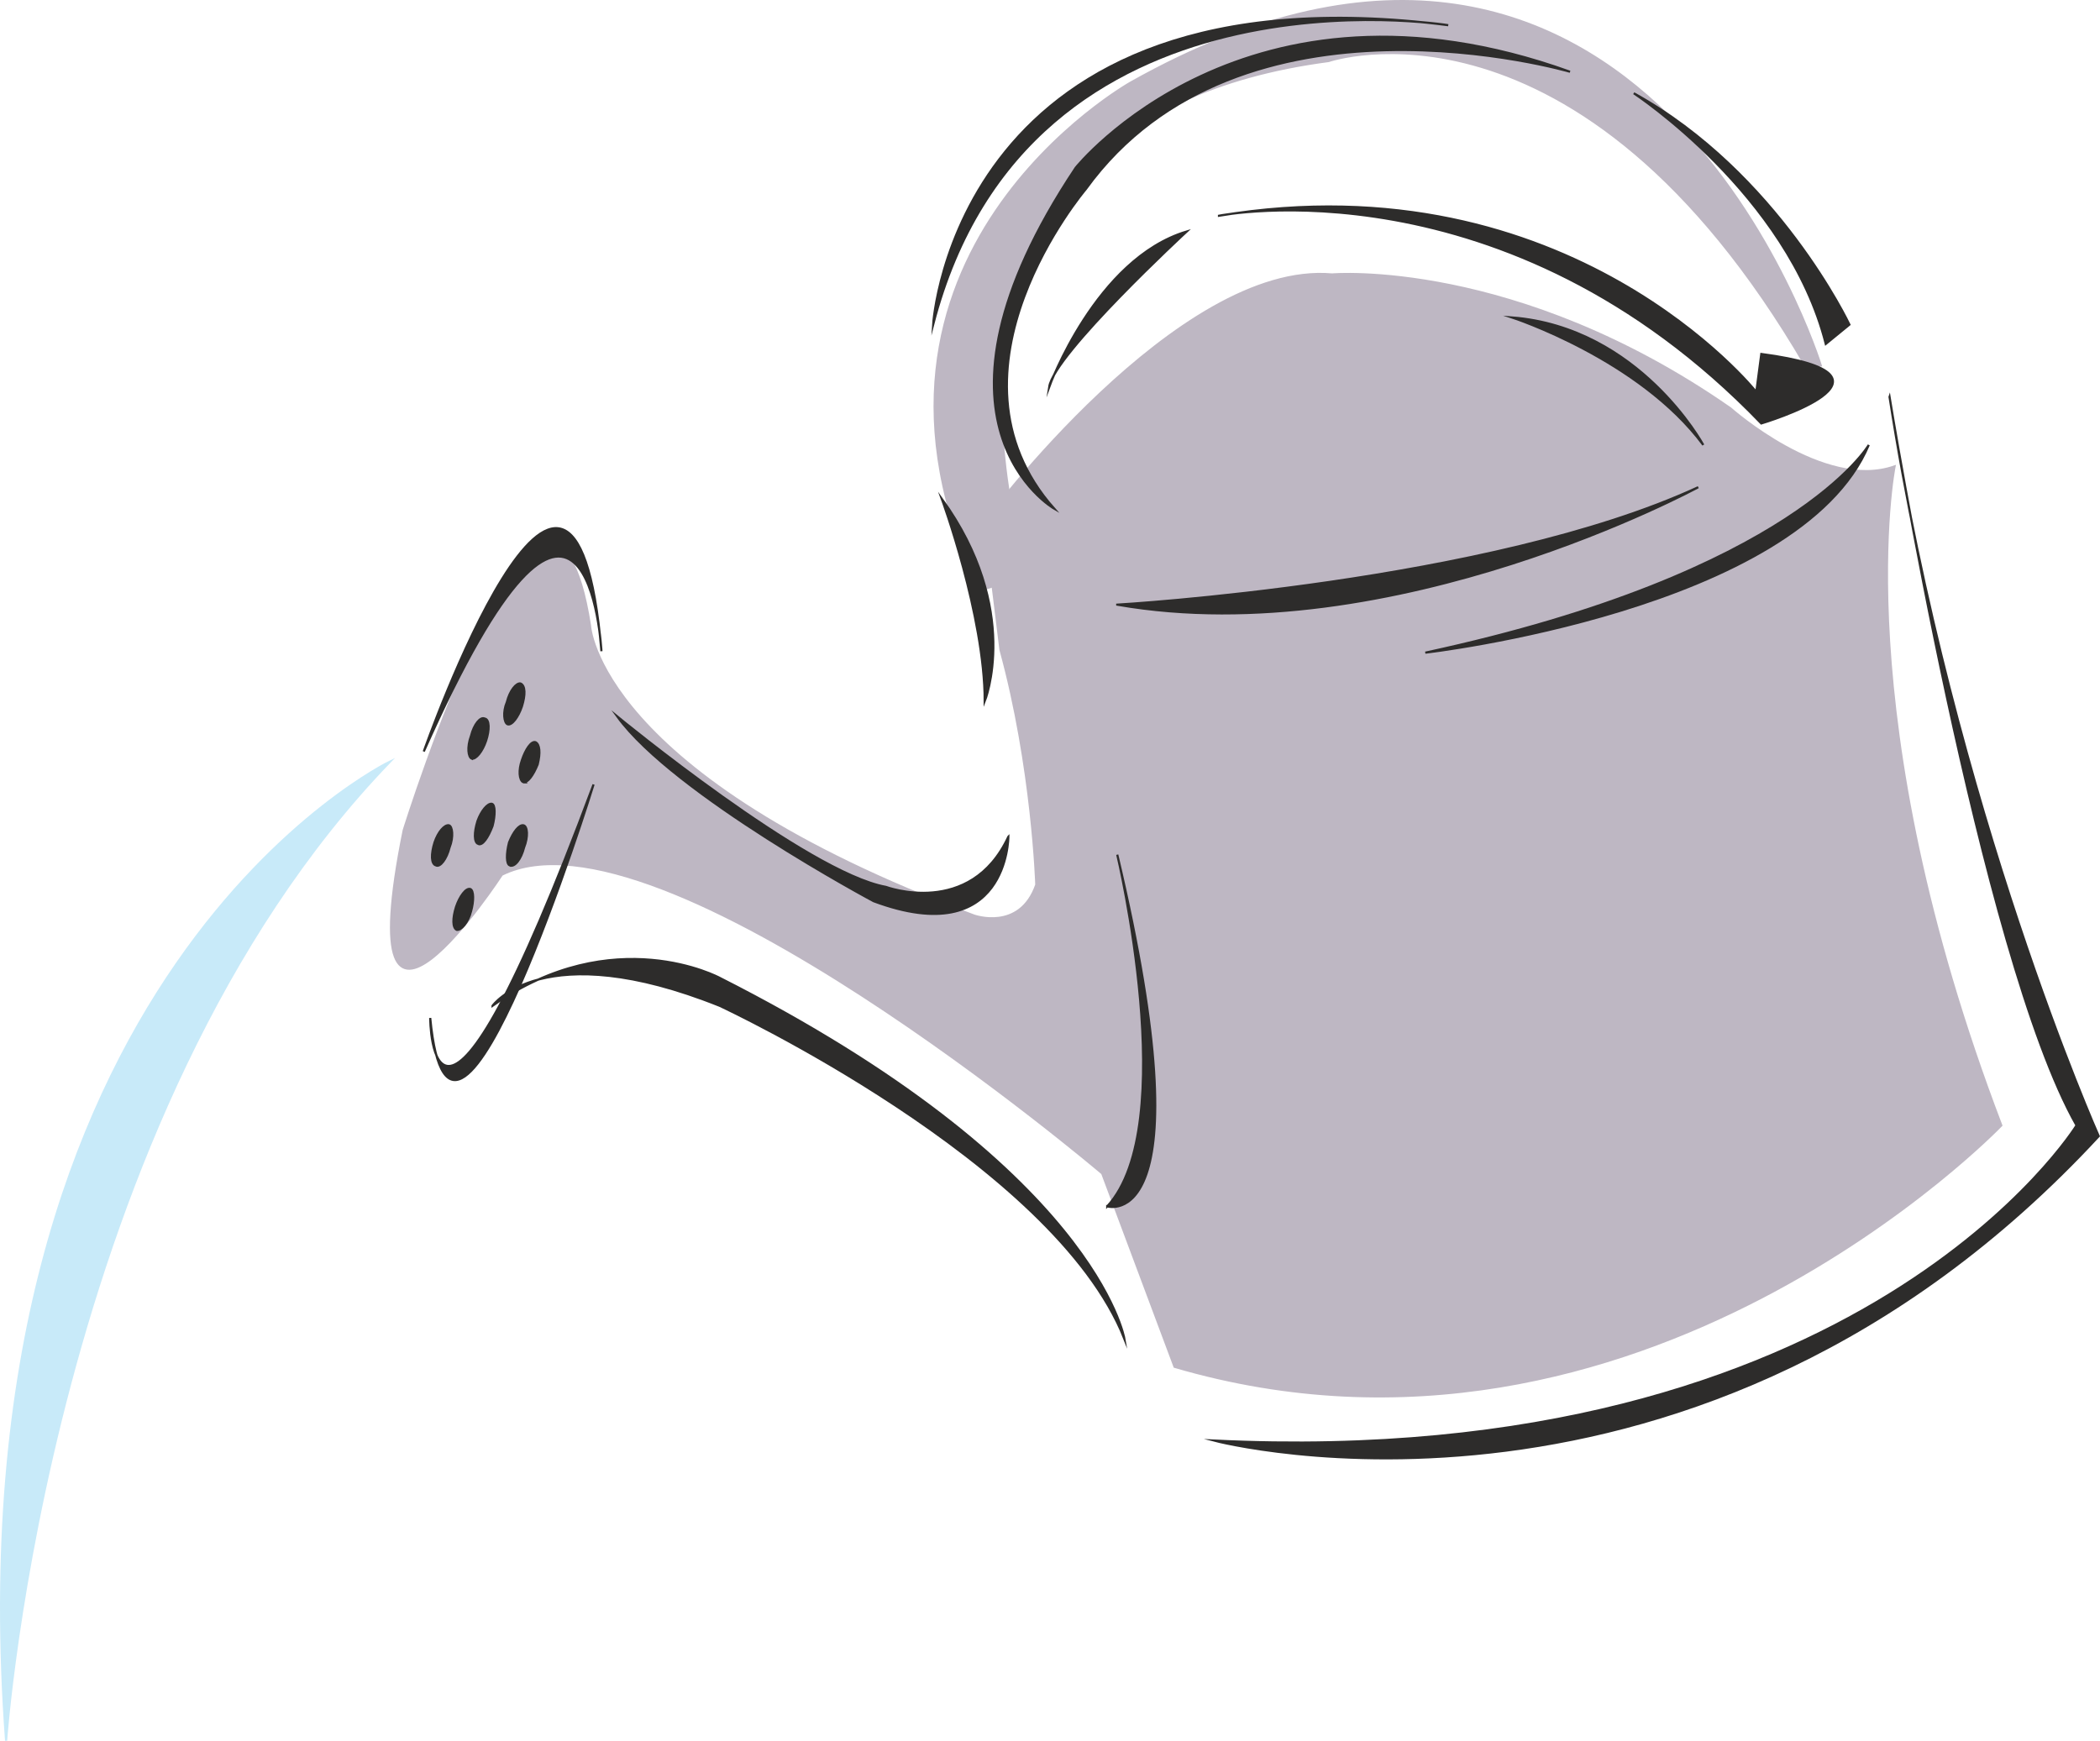
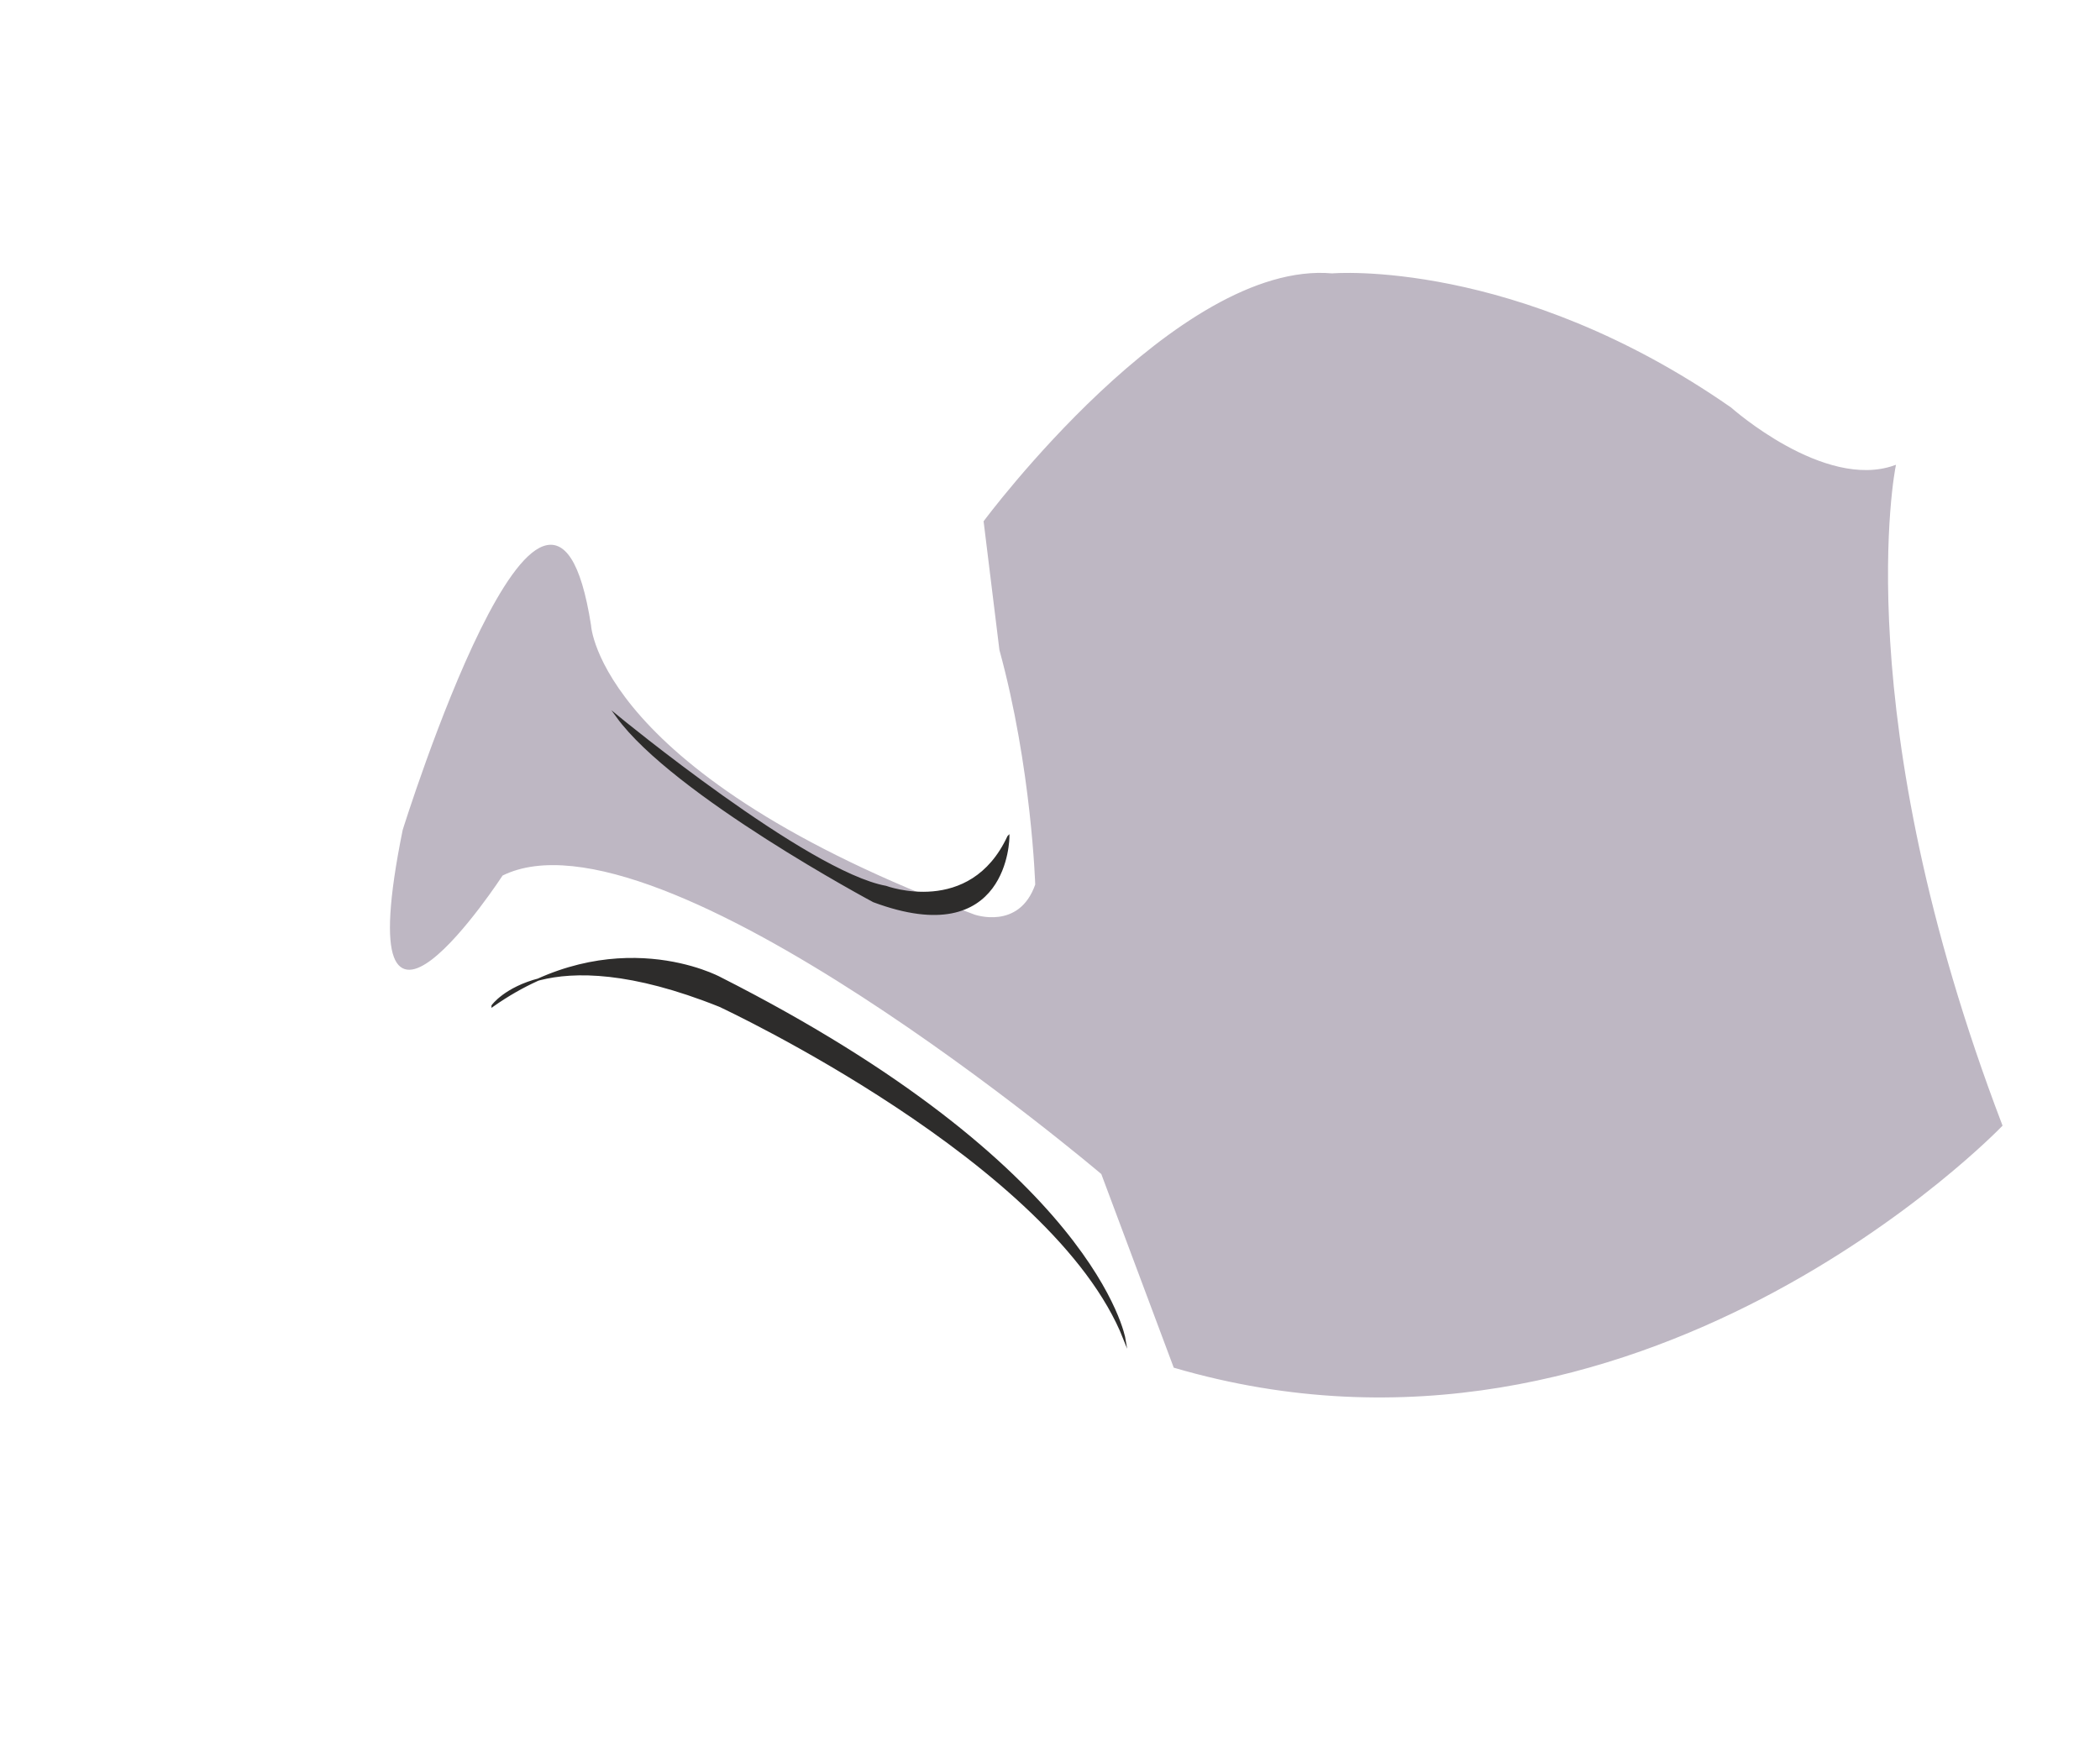
<svg xmlns="http://www.w3.org/2000/svg" height="233.308" viewBox="0 0 211.052 174.981" width="281.403">
-   <path style="fill:#beb7c3;stroke:#beb7c3;stroke-width:.216;stroke-miterlimit:10.433" d="M377.702 380.553s-17.712-57.456-69.336-28.44c0 0-31.104 17.424-15.192 51.048l4.896-1.512s-16.056-45.576 30.168-51.696c0 0 25.056-8.64 47.952 30.672z" transform="translate(-194.713 -343.82)" />
  <path style="fill:#beb7c3;stroke:#beb7c3;stroke-width:.216;stroke-miterlimit:10.433" d="M293.678 396.249s19.44-26.208 34.92-24.84c0 0 18.432-1.584 40.032 13.464 0 0 9.36 8.352 16.488 5.832 0 0-5.04 24.912 10.728 66.24 0 0-36.36 37.944-83.088 24.264l-7.272-19.44s-44.568-37.872-60.336-30.024c0 0-15.624 23.976-9.864-4.464 0 0 14.616-46.872 18.72-20.592 0 0 .72 15.048 38.592 29.16 0 0 4.608 1.656 6.264-3.096 0 0-.36-11.808-3.6-23.616z" transform="translate(-194.713 -343.82)" />
  <path style="fill:#2d2c2b;stroke:#2d2c2b;stroke-width:.216;stroke-miterlimit:10.433" d="M296.054 427.929s0 11.52-13.536 6.48c0 0-20.088-10.728-25.776-18.576 0 0 19.08 15.696 27 17.136 0 0 8.496 3.168 12.312-5.04zm-51.84 16.991s5.04-7.127 22.824 0c0 0 33.624 15.625 40.68 33.48 0 0-2.88-17.135-40.68-36.287 0 0-10.656-5.76-22.824 2.808z" transform="translate(-194.713 -343.82)" />
-   <path style="fill:#2d2c2b;stroke:#2d2c2b;stroke-width:.216;stroke-miterlimit:10.433" d="M254.366 422.673s-14.256 46.08-16.416 23.472c0 0 0 20.664 16.416-23.472zm-17.064-3.313s15.048-42.911 17.856-10.08c0 0-1.368-27.071-17.856 10.08zm63.36-24.407s-14.976-8.568 2.16-34.272c0 0 17.064-21.384 49.68-9.648 0 0-33.12-9.72-48.672 11.808 0 0-15.48 18.216-3.168 32.112z" transform="translate(-194.713 -343.82)" />
-   <path style="fill:#2d2c2b;stroke:#2d2c2b;stroke-width:.216;stroke-miterlimit:10.433" d="M288.494 376.449s2.16-36.432 51.768-30.096c0 0-42.192-6.984-51.768 30.096zm28.728-10.944s28.8-5.832 54.504 20.88c0 0 16.2-4.824 0-6.984l-.504 3.816s-18.72-23.544-54-17.712zm-17.064 17.208s4.68-12.888 13.824-15.624c0 0-13.32 12.312-13.824 15.624zm6.84 21.887s37.512-2.16 58.392-11.807c0 0-30.6 16.632-58.392 11.808zm73.584-28.151s-7.2-15.264-21.672-23.256c0 0 15.48 10.152 19.296 25.2zm4.032 7.271s9.144 56.233 18.792 73.225c0 0-21.456 34.848-86.688 31.68 0 0 48.672 12.888 88.92-30.6 0 0-14.544-32.616-21.024-74.304zm-138.888 32.905c.432.144 1.08-.72 1.44-1.8.36-1.152.36-2.088-.144-2.304-.432-.072-1.08.72-1.368 1.872-.432 1.008-.288 2.088.072 2.232zm1.584 5.832c.432.072 1.008-.72 1.44-1.8.288-1.152.216-2.016-.216-2.232-.432-.144-1.008.72-1.368 1.8-.36 1.008-.288 2.016.144 2.232zm-5.184-2.377c.432.073 1.08-.72 1.44-1.8.36-1.08.36-2.16-.144-2.231-.432-.216-1.08.576-1.368 1.728-.432 1.152-.288 2.16.072 2.304zm-3.6 10.729c.432.216 1.08-.648 1.368-1.8.432-1.08.288-2.16-.072-2.232-.432-.072-1.08.648-1.44 1.728-.36 1.152-.36 2.16.144 2.304zm2.088 6.48c.432.072 1.152-.72 1.44-1.872.288-1.008.288-2.088-.072-2.232-.432-.144-1.08.72-1.44 1.8-.36 1.152-.36 2.088.072 2.304zm5.328-6.48c.504.216 1.152-.648 1.44-1.8.432-1.08.36-2.16-.072-2.232-.432-.072-1.008.648-1.44 1.728-.288 1.152-.288 2.16.072 2.304zm-3.168-2.16c.432.216 1.008-.648 1.44-1.8.288-1.08.288-2.16-.072-2.232-.432-.072-1.08.72-1.44 1.728-.36 1.152-.36 2.16.072 2.304zm46.584-34.704s4.32 11.736 4.32 20.376c0 0 3.744-9.216-4.32-20.376zm16.632 71.135s10.152 3.169 1.008-35.351c0 0 6.48 27.216-1.008 35.352z" transform="translate(-194.713 -343.82)" />
-   <path style="fill:#2d2c2b;stroke:#2d2c2b;stroke-width:.216;stroke-miterlimit:10.433" d="M346.67 375.729s12.816 4.176 19.224 12.816c0 0-6.408-11.808-19.224-12.816zm35.856 12.816s-7.488 12.888-44.568 20.88c0 0 37.584-4.32 44.568-20.88z" transform="translate(-194.713 -343.82)" />
-   <path style="fill:#c8eaf9;stroke:#c8eaf9;stroke-width:.216;stroke-miterlimit:10.433" d="M233.918 420.369s-44.28 21.312-38.592 98.424c0 0 4.32-62.928 38.592-98.424z" transform="translate(-194.713 -343.82)" />
</svg>